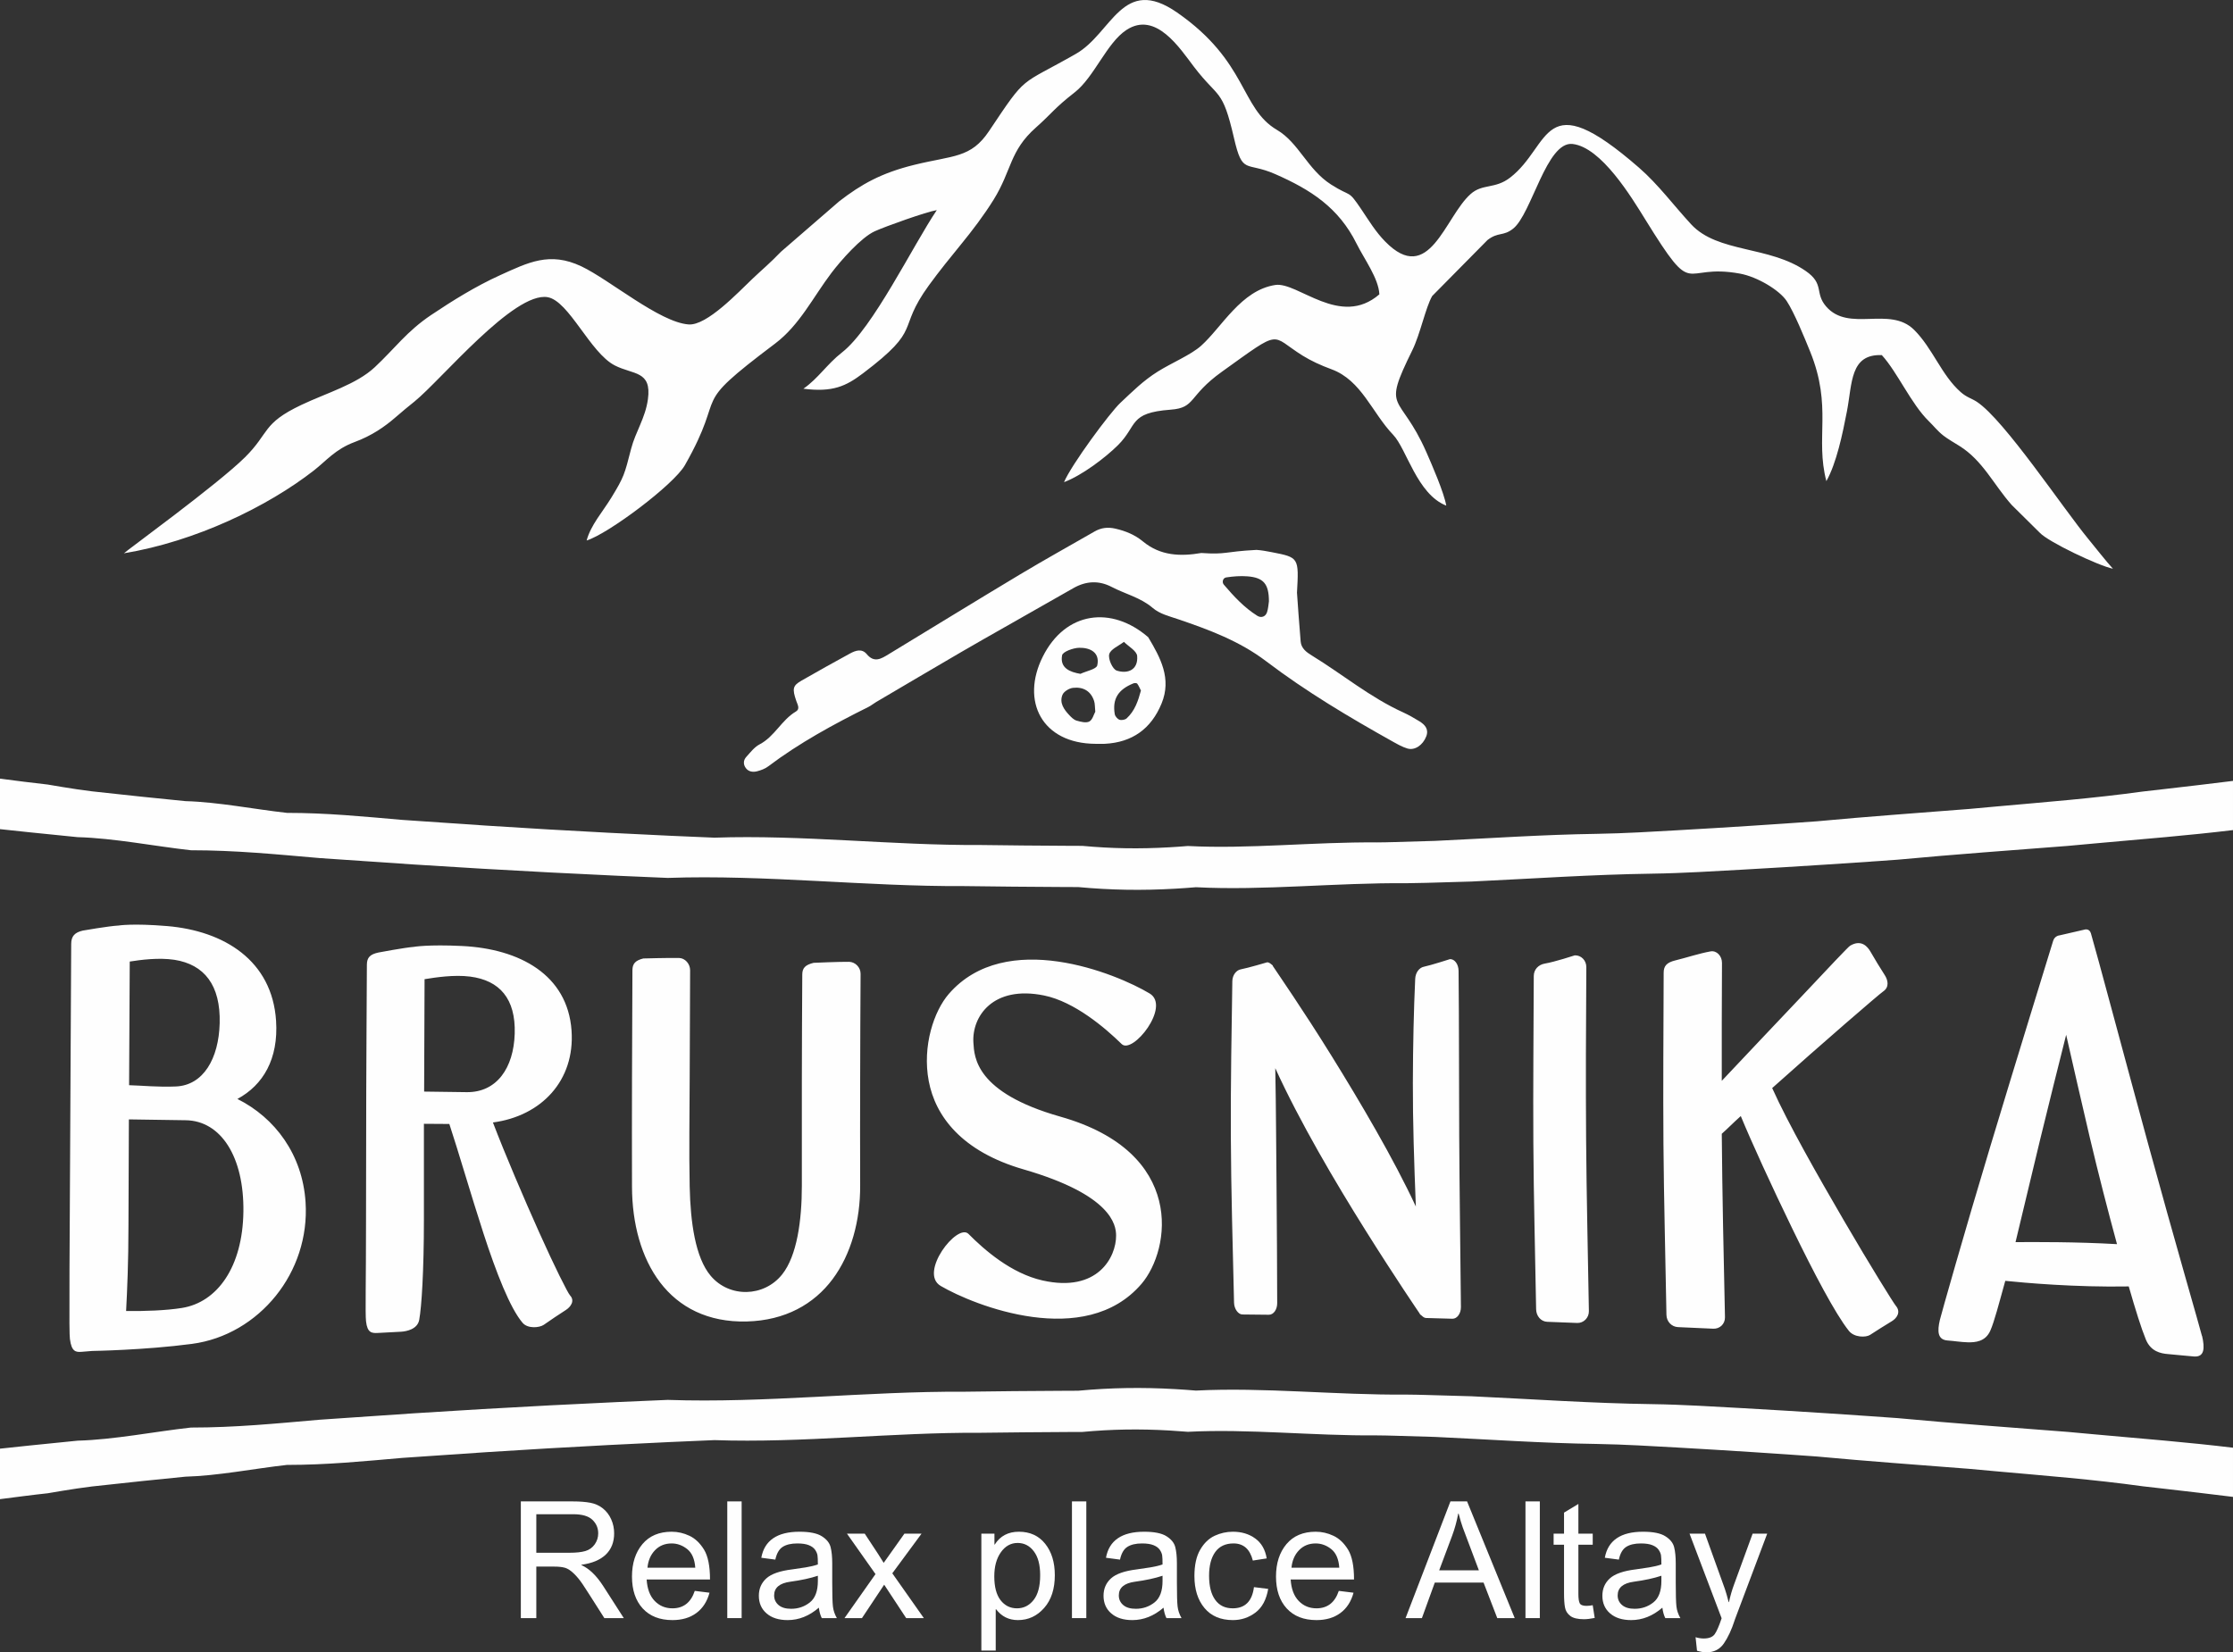
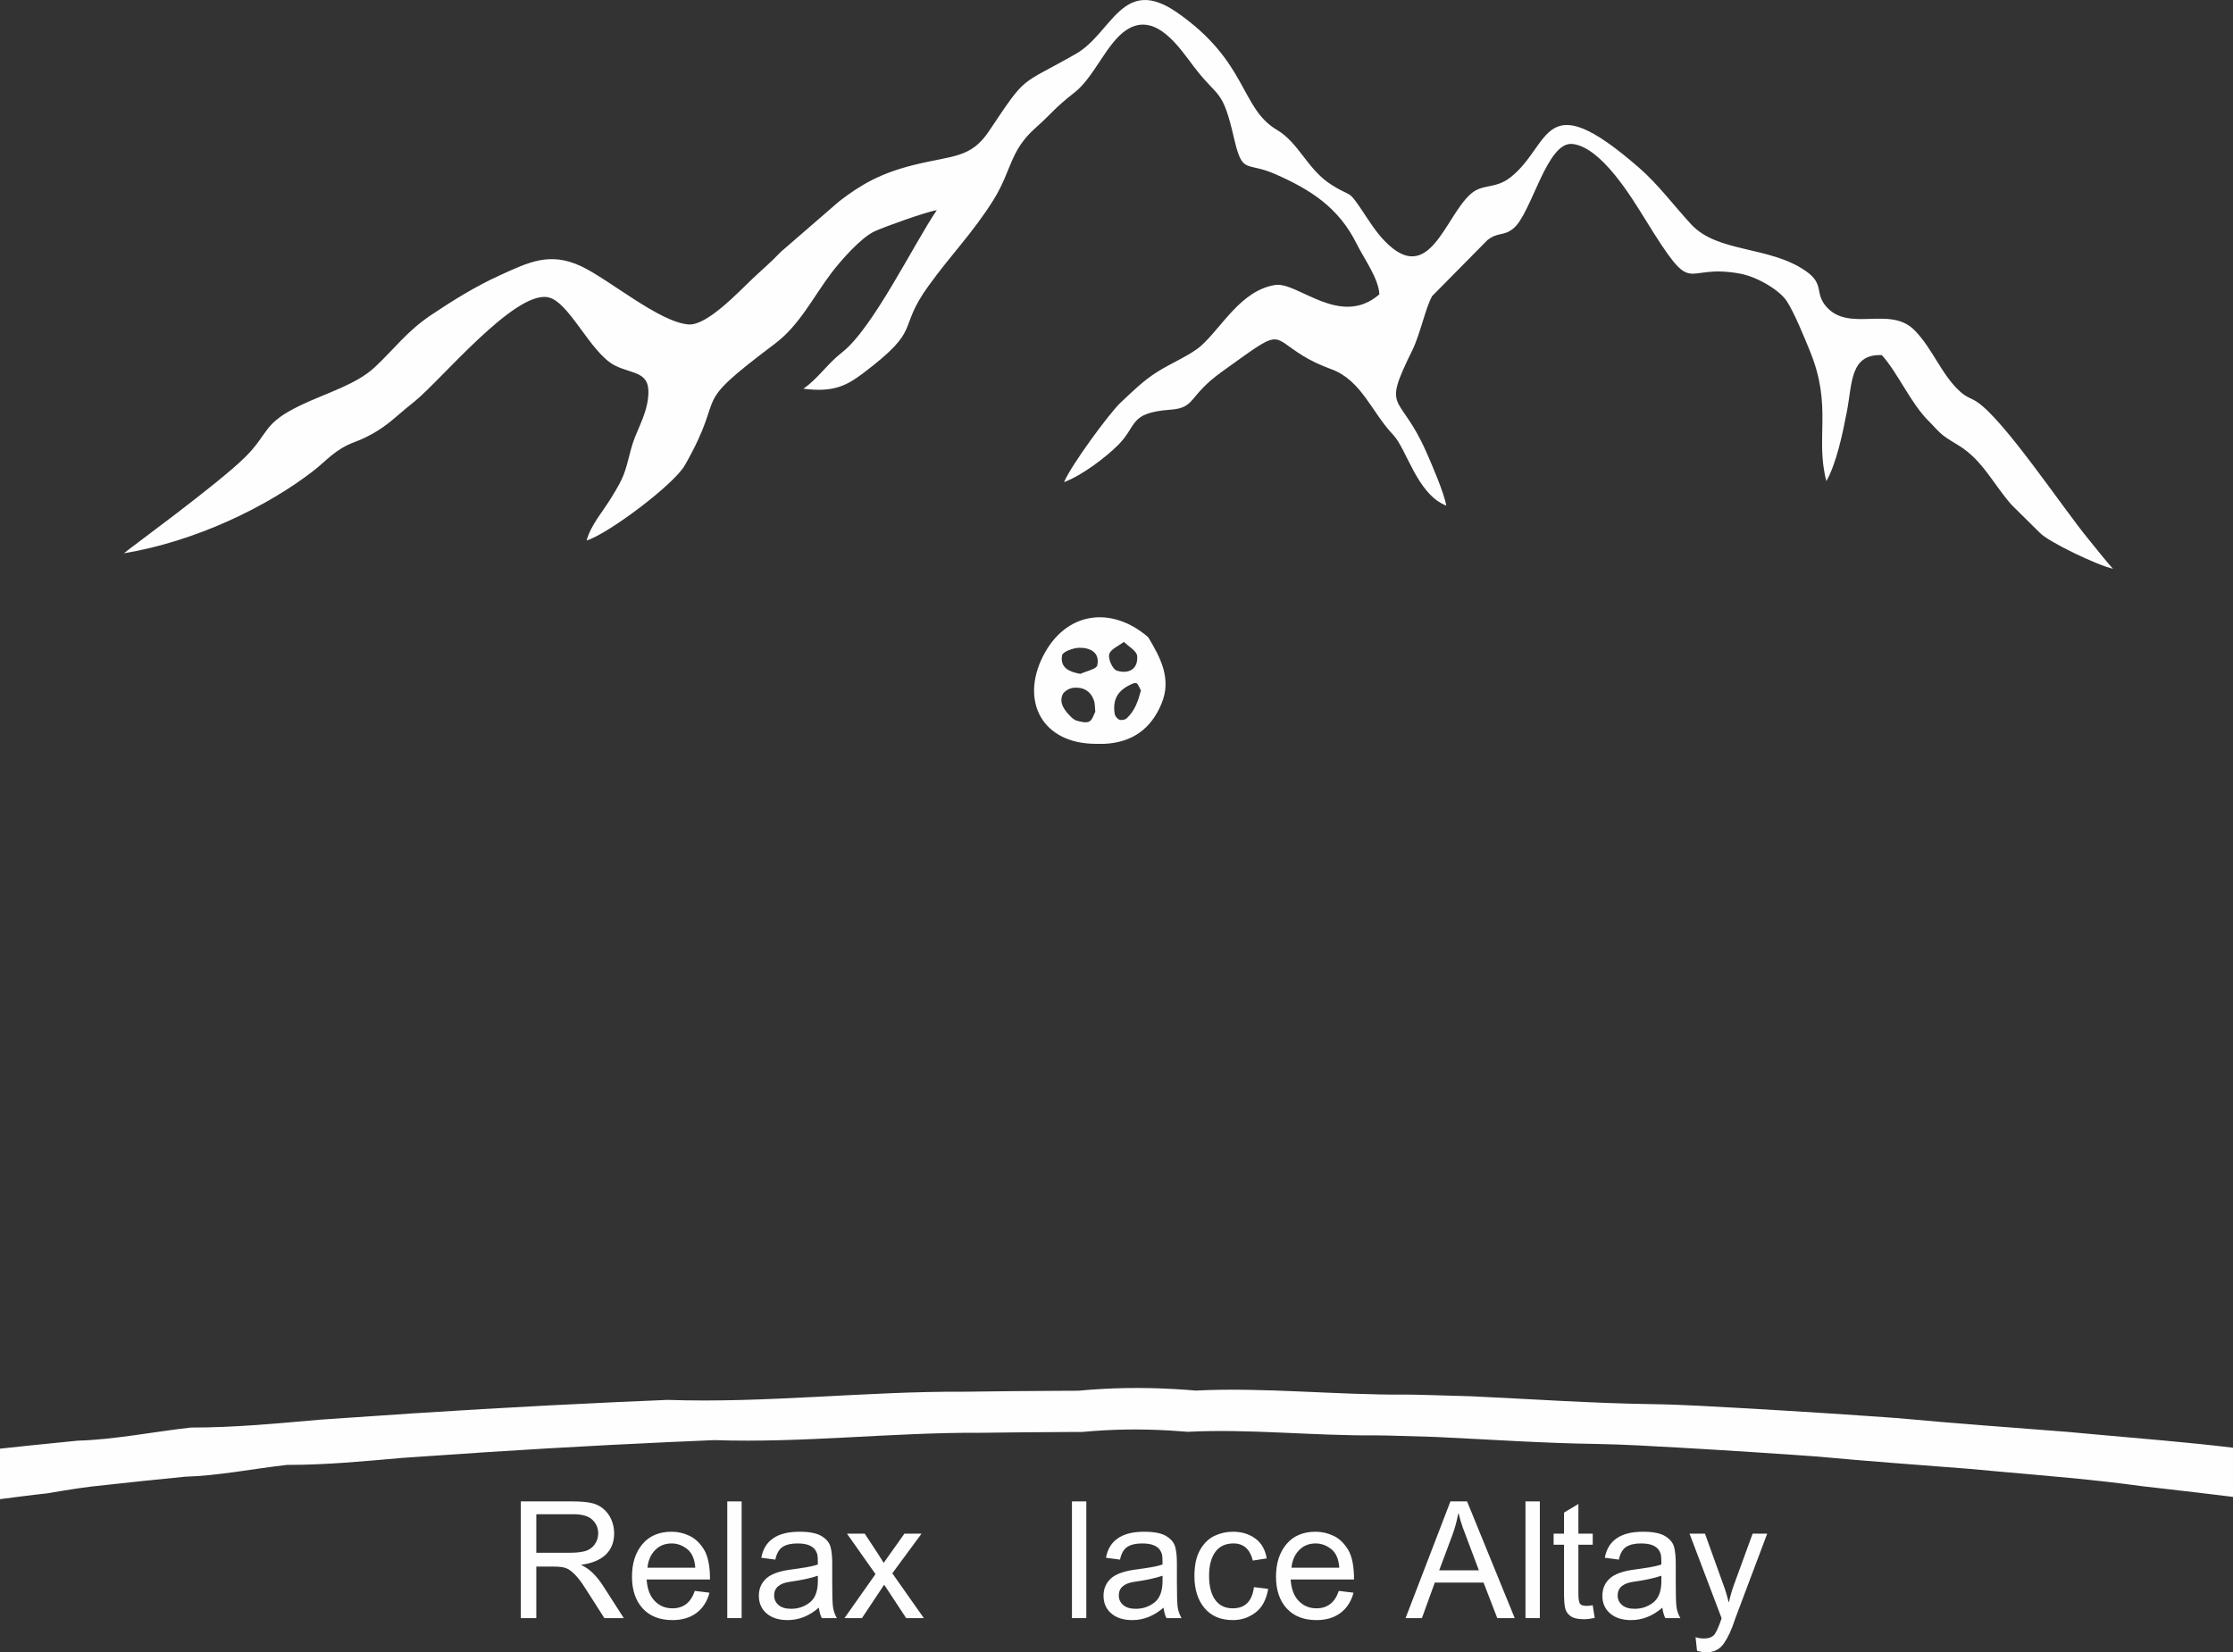
<svg xmlns="http://www.w3.org/2000/svg" xml:space="preserve" width="106.718mm" height="78.988mm" version="1.1" style="shape-rendering:geometricPrecision; text-rendering:geometricPrecision; image-rendering:optimizeQuality; fill-rule:evenodd; clip-rule:evenodd" viewBox="0 0 10671.8 7898.81">
  <rect x="0" y="0" width="10671.8" height="7898.81" fill="#333333" stroke="none" />
  <defs>
    <style type="text/css"> .fil0 {fill:#FEFEFE} .fil1 {fill:#FEFEFE;fill-rule:nonzero} </style>
  </defs>
  <g id="Слой_x0020_1">
    <g id="_1973607075280">
      <path class="fil0" d="M3839.47 1858.21c140.03,17.75 202.77,-11.55 284.88,-73.6 289.96,-219.29 156.95,-202.91 314.45,-419.88 50.24,-69.19 104.53,-135.87 155.79,-198.75 51,-62.56 107.94,-136.85 154.77,-212.66 86.57,-140.14 75.27,-231.93 200.89,-343.2 77.59,-68.79 86.53,-91.17 185.89,-168.65 92.98,-72.48 153.07,-236.6 247.07,-298.18 140.65,-92.22 255.54,87.84 323.35,176.69 117.65,154.12 135.07,98.45 190.89,340.27 41.07,177.67 55.67,110.22 196.18,171.69 170.71,74.73 304.08,160.82 389.49,332.73 36.37,73.24 105.4,165.97 109.03,242.36 -187.23,162.02 -390,-61.36 -497.76,-44.69 -163.44,25.24 -254.72,201.46 -354.14,290.49 -48.29,43.29 -140.94,81.94 -206.54,123.01 -70.81,44.34 -120.95,95.23 -179.15,149.71 -50.57,47.3 -234.65,296.37 -269.49,379.35 86.06,-32.31 197.77,-117.39 256.99,-176.04 96.46,-95.51 50.06,-155.43 252.57,-170.49 121.2,-8.99 81.94,-64.48 244.61,-181.11 293.14,-210.16 227.87,-175.57 386.27,-77.23 39.45,24.45 85.16,45.86 137.93,65.24 143.48,52.7 193.72,208.16 294.41,313.03 64.51,67.15 113.96,284.01 254.03,338.78 -10.87,-62.63 -68.75,-195.82 -95.52,-256.52 -128.01,-290.43 -215.38,-184.59 -66.79,-486.21 38.14,-77.48 63.13,-203.82 95.01,-259.28l264.38 -267.71c51.94,-39.99 74.8,-16.41 122.57,-54.48 88.89,-70.92 159.34,-419.08 284.13,-404.63 137.24,15.86 280.79,253.3 347.84,361.75 243.15,393.15 164.81,205.52 451.46,257.86 83.82,15.28 189.7,79.43 223.78,131.09 35.61,53.93 85.34,175.67 112.18,241.88 107.36,264.86 23.11,411.59 77.44,619.07 48.18,-85.37 77.34,-224.97 98.24,-333.49 25.93,-134.6 14.38,-274.89 166.84,-268.88 75.3,82.91 139.96,233.23 224.46,315.78 24.13,23.51 41.62,46.91 69.84,69.04 18.8,14.78 54.15,35.5 76.93,49.66 112,69.95 163.69,185.82 249.79,282.24l133.58 132.14c40.46,43.97 280.04,157.86 349.83,172.31 -34.01,-37.2 -80.84,-97.58 -116.09,-140.36 -120.87,-146.34 -402.17,-569.88 -533.33,-656.99 -26.15,-17.46 -48.42,-20.79 -78.42,-47.31 -91.89,-81.24 -133.26,-208.78 -222.43,-297.38 -116.6,-115.8 -311.8,13.69 -420.18,-111.45 -56.61,-65.46 -6.81,-106.53 -96.89,-169.3 -174.73,-121.75 -421.37,-85.96 -548.51,-223.75 -84.32,-91.35 -156.87,-190.23 -248.77,-270.32 -467.59,-407.28 -417.27,-105.7 -616.86,47.63 -72.04,55.28 -131.12,27.42 -188.13,77.99 -123.08,109.06 -197.38,442.84 -408.73,226.75 -45.96,-47.02 -76.14,-97.84 -113.12,-152.68 -67.41,-99.86 -44.81,-55.13 -145.76,-119.86 -112.5,-72.19 -153.4,-199.29 -258.11,-260.83 -175.68,-103.27 -138.77,-325.89 -477.3,-561.15 -260.98,-181.33 -311.03,99.18 -482.8,197.3 -275.97,157.67 -231.35,93.74 -415.79,369.54 -87,130.1 -170.31,115.47 -357.22,161.44 -158.07,38.97 -253.01,92.65 -358.38,173.93l-278.25 240.99c-58.46,60.23 -87.48,82.98 -136.41,129.42 -68.32,64.8 -217.91,224.75 -305.21,218.63 -138.95,-9.81 -377.76,-213.63 -512.72,-277.67 -151.55,-71.9 -254.57,-18.44 -389.35,42.59 -116.09,52.6 -227.25,121.96 -328.49,189.77 -116.93,78.38 -172.78,159.19 -269.57,249.68 -88.3,82.58 -229.13,122.43 -351.35,180.49 -187.99,89.32 -150.25,132.25 -268.84,250 -129.49,128.7 -569.91,448.75 -578.75,459.11 343.02,-56.57 687.31,-223.88 907.76,-395.83 59.15,-46.14 103.08,-102.03 194.04,-135.68 83.02,-30.79 143.62,-72.85 197.01,-119.14 38.9,-33.76 53.61,-45.53 89.9,-74.87 127.32,-103.12 475.09,-526.45 636.24,-498.77 102.07,17.64 203.27,265.9 320.89,326.21 88.16,45.24 177.12,24.31 158.5,161.22 -12.24,90.63 -59.47,156.19 -80.37,237.33 -31.7,123.01 -33.33,133.4 -94.69,233.85 -41.07,67.22 -98.34,131.08 -117.86,204.54 103.59,-32.2 416.51,-266.77 469.47,-359.83 211.1,-371.12 5.68,-260.72 431.04,-581.43 117.72,-88.71 181.72,-222.36 269.6,-338.17 44.87,-59.15 141.84,-169.37 206.79,-198.82 52.26,-23.76 248.08,-93.49 296.58,-101.13 -114.03,169.3 -306.18,565.82 -452.55,679.92 -72.48,56.51 -113.45,123.99 -184.7,173.69l-0.29 0.21z" />
-       <path class="fil1" d="M-0 3963.6c47.09,5.21 94.25,10.17 141.52,15.06 76.21,7.9 152.71,15.62 229.36,23.22 173.83,4.67 367.25,43.29 541.23,62.63 212.73,0 406.15,19.31 614.97,37.34 43.25,2.9 84.07,5.84 125.54,8.59 431.66,30.82 866.54,56.21 1301.53,76.1 79.03,3.62 158.14,7.06 236.92,10.18 467.12,-16.23 950.61,41.8 1416.78,39.12 78.46,1.12 156.48,1.95 234.32,2.68 77.84,0.8 155.54,1.3 233.05,1.67 25.83,0.07 51.66,0.25 77.41,0.32 156.73,14.49 303.76,16.99 464.4,7.72 32.2,-1.85 64.84,-4.17 98.41,-6.99 321.51,16.77 669.53,-21.99 1006.86,-19.17 31.37,-0.18 62.99,-0.94 94.61,-1.77 72.16,-1.96 144.31,-4.13 216.36,-6.3 299.41,-14.02 570.13,-33.33 862.98,-37.6 76.94,-1.05 149.42,-4.24 221.82,-7.72 271.45,-14.27 542.9,-30.68 814.38,-49.48 45.2,-3.11 90.52,-6.37 136.16,-9.56 275.35,-25.72 546.04,-44.99 813.14,-65.89 45.24,-4.09 90.37,-8.25 135.83,-12.42 226.82,-20.47 438.21,-37.24 654.24,-63.21l0 -235.11c-110.15,13.65 -220.37,26.69 -330.78,39.3 -33.58,3.8 -67.04,7.64 -99.79,11.41 -236.85,32.74 -462.23,50.13 -707.77,72.19 -40.79,3.73 -81.25,7.53 -121.71,11.12 -239.42,18.8 -482.15,36.07 -728.96,59.11 -40.86,2.86 -81.5,5.76 -122.03,8.55 -243.31,16.88 -486.64,31.62 -729.98,44.41 -64.84,3.04 -129.86,5.94 -198.79,6.92 -262.53,3.87 -505.26,21.19 -773.66,33.68 -64.58,2.03 -129.24,3.91 -193.93,5.69 -28.29,0.8 -56.62,1.52 -84.72,1.59 -302.42,-2.46 -614.4,32.28 -902.58,17.21 -30.1,2.43 -59.44,4.6 -88.23,6.19 -144.06,8.33 -275.8,6.12 -416.27,-6.84 -23.14,-0.15 -46.25,-0.18 -69.43,-0.26 -69.44,-0.36 -139.13,-0.79 -208.93,-1.48 -69.76,-0.62 -139.71,-1.45 -209.98,-2.39 -417.89,2.46 -851.36,-49.52 -1270.01,-35.03 -70.63,-2.86 -141.48,-5.94 -212.37,-9.16 -389.92,-17.82 -779.78,-40.54 -1166.74,-68.17 -37.12,-2.5 -73.67,-5.07 -112.54,-7.65 -187.23,-16.22 -360.59,-33.57 -551.33,-33.57 -156.01,-17.32 -329.33,-51.98 -485.19,-56.15 -68.75,-6.84 -137.25,-13.72 -205.6,-20.86 -56.94,-5.83 -113.77,-11.88 -170.38,-18.33 -47.16,-4.31 -94.18,-10.39 -141.16,-17.24 -46.94,-6.99 -93.85,-14.81 -140.83,-22.86 -76.17,-8.18 -152.24,-18.54 -228.13,-28.18l0 241.46 0 -0.07z" />
-       <path class="fil1" d="M6064.4 2874.41c-0.37,-83.42 -25.69,-113.2 -102.69,-119.32 -33.58,-2.64 -68.06,0.04 -101.39,5.18 -15.9,2.32 -21.84,22.6 -11.3,34.85 47.6,55.52 97.33,109.6 160.03,148.72 18.11,11.23 39.26,4.89 46.51,-17.89 5.83,-18.37 6.7,-38.36 8.84,-51.65l0 0.11zm134.09 -40.54c4.16,57.23 9.96,145.11 17.53,232.87 2.79,32.64 27.6,51.08 52.92,66.51 146.37,89.57 279.27,200.67 436.87,272.2 26.66,12.21 52.41,26.95 77.41,42.35 26.33,16.33 46.4,37.63 32.99,72.48 -16.26,42.23 -55.41,68.53 -90.62,57.63 -23.04,-7.07 -44.88,-19.13 -66.11,-31.01 -209.94,-117.43 -416.69,-240.19 -608.45,-385.91 -127.21,-96.75 -274.16,-151.15 -422.71,-201.61 -42.16,-14.31 -85.77,-24.48 -119.75,-53.61 -57.56,-49.29 -130.8,-66.14 -195.74,-100 -61.47,-32.02 -122.72,-28.58 -182.74,5.57 -110.84,63.14 -221.71,126.02 -332.55,189.08 -68.17,38.83 -136.6,77.33 -204.33,116.96 -135.54,79.11 -270.69,158.91 -405.97,238.56 -12.68,7.46 -24.16,17.13 -37.24,23.69 -166.58,82.98 -329.76,171.58 -478.92,284.12 -15.11,11.37 -34.67,18.62 -53.29,23.33 -19.19,4.89 -40.02,2.5 -53.28,-15.18 -13.08,-17.39 -12.42,-37.74 1.96,-53.53 19.63,-21.67 38.75,-47.02 63.64,-60.02 72.01,-37.46 104.72,-116.31 173.32,-156.84 20.97,-12.46 8.84,-31.55 2.1,-50.82 -20.46,-59.37 -16.48,-73.17 25.07,-97.19 76.5,-44.12 153.76,-86.82 231.2,-129.27 26.66,-14.56 57.19,-25.29 80.56,2.82 35.6,43 68.93,22.03 103.16,1.16 209.68,-127.35 418.65,-255.94 629.02,-382.1 117.62,-70.53 237.69,-137.07 356.61,-205.49 31.19,-17.93 63.06,-21.84 98.92,-13.65 48.97,11.08 93.92,29.66 132.25,61.36 83.38,69 179.08,72.19 278.83,55.16 121.96,8.33 106.67,-6.48 264.06,-14.81 24.41,1.74 48.72,6.19 72.77,10.9 129.85,25.25 129.78,25.43 120.44,194.37l0.07 -0.08z" />
      <path class="fil1" d="M5371.4 3068.26c-25.17,19.56 -63.68,34.89 -70.23,58.97 -6.09,22.53 15.97,72.01 35.78,78.46 53.97,17.42 103.2,-4.6 97.66,-69.94 -2.03,-24.2 -41.04,-45.14 -63.25,-67.49l0.04 0zm-207.73 152.9c27.96,-13.3 76.14,-22.06 80.3,-40.54 13.77,-62.12 -34.84,-85.04 -86.24,-84.03 -28.84,0.58 -78.71,18.87 -81.86,36.08 -11.12,60.52 36.62,79.97 87.87,88.56l-0.07 -0.07zm288.97 79.87c-6.12,-11.88 -10.54,-23.51 -17.78,-32.97 -2.46,-3.29 -12.9,-3.47 -18.18,-1.34 -73.24,29.63 -101.13,74.58 -89.15,147.03 1.71,10.14 12.75,23.25 22.43,26.69 9.78,3.48 26.87,0.55 34.52,-6.52 39.08,-35.71 55.05,-84.28 68.16,-132.97l0 0.08zm-218.16 100.95c-2.24,-21.85 -1.19,-37.24 -5.54,-50.71 -15.79,-48.98 -53.54,-68.75 -101.46,-63.07 -18.22,2.21 -43.03,17.35 -49.66,32.97 -15.79,38.06 6.56,70.08 32.49,97.43 9.85,10.43 21.48,22.21 34.41,26.08 19.71,5.62 45.46,12.53 61.04,4.46 15.46,-7.97 21.48,-34.05 28.79,-47.06l-0.07 -0.1zm1.52 153.76c-257.03,-1.13 -358.67,-204.66 -252.43,-416.7 108.63,-217.04 328.82,-244.21 503.81,-93.05 58.64,98.27 113.05,197.81 63.82,317.23 -49.69,120.69 -139.96,185.71 -271.08,192.45 -14.71,0.68 -29.41,0.07 -44.12,0.07z" />
      <path class="fil1" d="M-0 6925.16c47.09,-5.18 94.25,-10.21 141.52,-15.07 76.21,-7.89 152.71,-15.61 229.36,-23.18 173.83,-4.67 367.25,-43.39 541.23,-62.66 212.73,0 406.15,-19.27 614.97,-37.42 43.25,-2.9 84.07,-5.72 125.54,-8.58 431.66,-30.72 866.54,-56.15 1301.53,-76.03 79.03,-3.7 158.14,-7.07 236.92,-10.22 467.12,16.23 950.61,-41.83 1416.78,-39.08 78.46,-1.09 156.48,-1.96 234.32,-2.75 77.84,-0.73 155.54,-1.23 233.05,-1.6 25.83,-0.07 51.66,-0.21 77.41,-0.36 156.73,-14.52 303.76,-16.95 464.4,-7.71 32.2,1.88 64.84,4.16 98.41,6.99 321.51,-16.74 669.53,21.98 1006.86,19.19 31.37,0.15 62.99,0.95 94.61,1.82 72.16,1.95 144.31,4.02 216.36,6.23 299.41,14.01 570.13,33.36 862.98,37.59 76.94,1.09 149.42,4.24 221.82,7.72 271.45,14.27 542.9,30.68 814.38,49.44 45.2,3.15 90.52,6.38 136.16,9.64 275.35,25.64 546.04,44.95 813.14,65.88 45.24,4.06 90.37,8.23 135.83,12.39 226.82,20.5 438.21,37.2 654.24,63.25l0 235.04c-110.15,-13.58 -220.37,-26.7 -330.78,-39.23 -33.58,-3.84 -67.04,-7.64 -99.79,-11.37 -236.85,-32.86 -462.23,-50.17 -707.77,-72.27 -40.79,-3.73 -81.25,-7.46 -121.71,-11.15 -239.42,-18.8 -482.15,-36.01 -728.96,-59.04 -40.86,-2.94 -81.5,-5.8 -122.03,-8.62 -243.31,-16.78 -486.64,-31.59 -729.98,-44.34 -64.84,-3.04 -129.86,-5.94 -198.79,-6.99 -262.53,-3.77 -505.26,-21.15 -773.66,-33.65 -64.58,-2.03 -129.24,-3.88 -193.93,-5.69 -28.29,-0.72 -56.62,-1.56 -84.72,-1.63 -302.42,2.47 -614.4,-32.2 -902.58,-17.13 -30.1,-2.5 -59.44,-4.6 -88.23,-6.23 -144.06,-8.33 -275.8,-6.12 -416.27,6.92 -23.14,0.03 -46.25,0.11 -69.43,0.25 -69.44,0.29 -139.13,0.73 -208.93,1.45 -69.76,0.54 -139.71,1.41 -209.98,2.32 -417.89,-2.46 -851.36,49.59 -1270.01,35.02 -70.63,2.9 -141.48,5.95 -212.37,9.21 -389.92,17.85 -779.78,40.53 -1166.74,68.13 -37.12,2.61 -73.67,5.14 -112.54,7.68 -187.23,16.22 -360.59,33.54 -551.33,33.54 -156.01,17.39 -329.33,52.05 -485.19,56.22 -68.75,6.8 -137.25,13.65 -205.6,20.82 -56.94,5.87 -113.77,11.88 -170.38,18.37 -47.16,4.34 -94.18,10.32 -141.16,17.2 -46.94,6.99 -93.85,14.82 -140.83,22.89 -76.17,8.15 -152.24,18.51 -228.13,28.11l0 -241.45 0 0.14z" />
-       <path class="fil1" d="M1460.32 5746.9c-14.67,-227.98 -146.01,-403.69 -325.7,-493.52 123.55,-66.79 196.61,-191.72 184.8,-373.48 -18.8,-288.94 -249.17,-430.06 -520.69,-452.96 -165.42,-13.87 -232.83,-2.49 -232.83,-2.49 -43.87,2.02 -170.5,24.12 -170.5,24.12 -37.74,8.87 -54.95,26.12 -55.13,63.42 -3.87,837.6 -7.17,1300.66 -8.15,1558.63 -1.01,258.15 -0.29,311.8 2.03,330.27 7.82,61.5 28.62,63.24 56.18,61.21 16.3,-1.26 32.64,-2.57 50.02,-4.09 0,0 250.08,-3.77 476.79,-33.76 161.22,-21.3 302.63,-107.58 401.27,-230.22 97.36,-121.09 152.71,-279.35 141.91,-447.13zm-626.89 -1158.73c142.93,22.35 221.17,121.16 216.43,303.14 -4.42,169.63 -78.24,296.84 -209.29,302.38 -85.7,3.62 -154.2,-4.02 -223.6,-6.09 1.01,-197.26 2.07,-394.02 3.08,-591.06 52.05,-8.12 137.82,-19.78 213.38,-8.37 0,0 0,0 0,0zm329.77 1204.16c-3.55,264.31 -124.75,432.77 -293.04,460.01 -75.7,12.28 -181.72,16.01 -267.5,14.78 5.11,-97.47 11.27,-233.85 11.27,-410.03 0,0 0,0 1.99,-505.98 55.17,1.05 158.29,2.57 271.63,4.02 168.43,2.28 279.2,175.24 275.65,437.2zm1561.12 400.14c-11.08,-11.77 -74.8,-139.06 -148.04,-302.63 -73.75,-164.63 -160.32,-366.86 -220.52,-524.03 230.74,-30.46 392.61,-199.8 375.73,-439.44 -18.83,-266.81 -248.15,-390.65 -522.75,-404.16 -163.4,-8.08 -231.79,4.24 -231.79,4.24 -43.9,3.36 -168.46,26.95 -168.46,26.95 -40.82,8.65 -54.99,24.88 -55.13,58.38 -0.87,203.9 -2.57,406.99 -3.05,610.34 -0.5,203.06 -1.05,406.52 -1.05,609.58 0,0 0,3.08 0,5.87 0,293.76 -4.16,439.55 0,478.27 6.02,56 27.61,57.74 57.2,56.11 35.71,-1.96 72.48,-3.95 109.24,-5.8 27.53,-1.45 79.66,-12.13 87.81,-56.65 11.22,-61.36 22.45,-229.54 22.45,-483.09 0,0 0,0 0,-454.26 30.65,0.26 70.45,0.51 121.49,0.8 43.9,132.79 102.47,336.36 163.36,523.77 60.56,186.25 126.99,357.29 186.87,426.98 24.85,29.01 80.56,23.47 101.09,9.42 34.56,-23.73 69.01,-47.82 105.12,-70.56 23.11,-14.6 45.02,-44.12 20.43,-70.09zm-695.28 -1511.65c53.1,-8.58 141.67,-22.16 217.48,-12.42 141.66,18.18 218.49,105.88 213.34,272.89 -4.99,164.02 -85.77,281.41 -229.71,279.56 -75.56,-0.94 -152.14,-2.06 -203.17,-2.75 1.01,-179.01 1.01,-357.98 2.06,-537.28zm2028.71 -83.02c-44.88,-0.69 -169.44,4.82 -169.44,4.82 -39.85,9.67 -54.01,24.96 -54.15,55.6 -0.84,168.11 -2.03,336.72 -2.03,504.75 0,168.03 0,336.65 0,504.72 0,168.86 -23.69,335.77 -93.96,424.26 -86.93,109.5 -252.83,112.87 -342.01,6.56 -73.13,-87.15 -96.53,-255.33 -100.08,-426.98 -3.55,-172.13 -0.47,-344.33 0,-516.71 0.51,-172.12 1.2,-344.21 2.07,-516.59 0.14,-31.23 -24.56,-57.96 -52.09,-58.68 -44.92,-1.27 -171.51,2.24 -171.51,2.24 -37.78,9.42 -51.94,24.71 -52.09,56.15 -0.87,172.67 -1.56,345.55 -2.03,517.93 -0.5,172.38 -0.5,345.31 0,517.68 0.47,174.85 44.08,338.75 134.75,457.45 90.05,117.94 227.69,190.82 413.54,186.14 183.72,-4.67 321.25,-82.8 410.43,-202.4 88.42,-118.52 132.72,-279.49 131.7,-448.83 -1.01,-168.28 0,-336.9 0,-505.44 0,-168.39 1.2,-336.93 2.03,-505.51 0.15,-30.68 -25.53,-56.61 -55.13,-57.16zm1009.79 740.12c-406.62,-115.25 -411.19,-285.39 -415.53,-353.7 -7.9,-123.81 92.11,-275.65 337.95,-225.45 145.17,29.67 292.13,155.07 370.62,232.04 52.19,51.22 236.31,-180.02 133.73,-241.67 -159.77,-95.95 -687.42,-311.73 -959.73,2.03 -70.71,81.46 -127.65,248.33 -95.99,416.62 31.62,167.78 157.35,336.5 452.34,421.95 422.78,122.5 442.77,266.08 443.1,316.32 0.65,103.09 -87.91,274.67 -352.26,214.8 -149.16,-33.76 -276.84,-145.36 -353.23,-222.37 -53.25,-53.68 -239.54,186.15 -132.76,248.74 159.71,93.7 690.35,304.84 959.74,-10.11 69.58,-81.35 123.59,-239.21 83.74,-397.57 -39.77,-158.18 -170.78,-316.36 -471.72,-401.63zm1862.31 -753.05c0,0 -91.13,29.41 -125.58,36.55 -20.72,4.31 -39.44,26.95 -40.86,57.63 -6.7,145.28 -10.72,314.33 -11.19,498.12 -0.51,184.04 6.12,383.63 14.27,590.31 -106.2,-228.78 -266.37,-500.01 -403.29,-720.82 -136.7,-220.41 -256.27,-392.5 -278.73,-426.76 0,0 -2.03,-2.25 -2.03,-4.82 -9.23,-7.64 -16.37,-14.96 -26.58,-14.96 0,0 -91.14,27.02 -126.6,33.76 -19.74,3.73 -39.34,26.19 -39.81,56.36 -3.62,233.31 -8.15,480.85 -7.17,738.02 1.02,257.43 8.95,525.04 15.36,798.69 0.72,31.01 20.43,56.47 39.81,56.65 41.8,0.29 83.74,0.76 126.59,1.31 22.46,0.21 39.99,-24.71 39.85,-55.6 -0.87,-180.79 -1.05,-361.06 -3.08,-546.37 -2.03,-184.84 -2.07,-375.73 -6.12,-576.8 116.38,255.65 287.81,546.41 430.85,774.6 143.84,229.54 257.29,395.51 257.29,395.51 2.06,5.03 7.13,10.43 12.24,13.22 5.11,5.32 12.24,10.65 20.43,10.94 41.84,1.23 83.75,2.43 125.58,3.55 22.46,0.61 41.15,-24.7 40.86,-56.18 -2.75,-273.91 -6.63,-548.83 -8.19,-818.72 -1.48,-269.86 -0.32,-534.93 -3.04,-788.08 -0.33,-31.44 -18.36,-56.58 -40.86,-56.11zm651.42 38.32c0.21,-31.94 -24.53,-57.37 -55.13,-56.32 0,0 -96.17,31.55 -142.97,39.3 -30.79,5.18 -52.99,28.22 -53.07,59.48 -0.9,265.54 -3.55,531.15 -2.02,796.44 1.52,265.51 8.72,531.09 13.25,796.63 0.55,31.98 22.5,58.71 53.07,59.95 46.98,1.81 94.97,3.73 142.96,5.54 30.58,1.23 56.69,-24.38 56.15,-56.58 -4.57,-274.24 -11.23,-548.15 -13.29,-822.09 -2,-273.91 -0.73,-547.89 1.05,-822.35zm1479.4 1619.3c-11.12,-13.18 -122.43,-191.87 -248.08,-407.49 -124.46,-213.64 -266.48,-463.06 -343.06,-633.71 242,-216.53 511.17,-448.86 530.94,-462.29 30.28,-20.58 21.77,-54.92 7.14,-77.48 -24.16,-37.06 -46.47,-74.84 -68.42,-112.4 -12.72,-21.84 -42.28,-60.67 -96.97,-28.47 -9.64,5.69 -105.91,108.45 -228.74,238.92 -121.16,128.7 -270.54,284.85 -384.89,407.17 0,-93.89 0,-187.81 0,-281.77 0,-93.96 1.01,-187.88 1.01,-282.1 0,-32.7 -24.99,-60.34 -55.13,-54.84 -57.09,10.54 -112.21,29.38 -168.47,43.18 -40.71,10.07 -55.02,26.48 -55.13,58.68 -0.9,272.68 -3.04,545.39 -1.05,817.74 2.07,272.39 9.75,545.07 14.31,817.53 0.54,32.2 24.52,57.45 55.13,58.9 56.14,2.57 112.36,5 168.47,7.6 30.64,1.42 56.72,-21.84 56.14,-54.62 -2.46,-145.94 -6.63,-292.45 -9.16,-438.39 -2.54,-146.01 -5.11,-292.49 -6.12,-438.76 27.56,-24.34 57.19,-54.8 90.84,-84.76 50.06,121.56 147.5,335.13 247.11,539.96 100.47,206.72 204.65,405.69 269.56,486.97 25.93,32.45 81.42,31.91 101.06,19.27 34.48,-22.13 68.96,-44.45 104.13,-65.49 23.04,-13.73 44.92,-43.18 19.38,-73.35zm1463.15 144.96c-6.12,-27.17 -134.42,-467.66 -258.3,-921.81 -121.13,-444.04 -242.83,-901.96 -272.64,-1003.63 -6.92,-23.69 -27.57,-18.84 -27.57,-18.84 -41.87,9.67 -82.69,19.09 -122.5,28.22 0,0 -23.11,1.59 -30.64,26.44 -32.24,105.88 -172.2,557.71 -300.17,982.26 -125.22,415.32 -235.59,806.37 -240.99,829.16 -12.96,55.2 -11.15,95.3 36.8,98.77 31.66,2.29 63.18,7.68 94.94,8.59 37.75,1.12 85.99,-2.94 109.25,-55.6 18.65,-42.16 40.82,-127.39 71.46,-238.12 92.91,9.38 332.84,31.26 590.13,26.69 32.67,113.7 60.38,201.9 81.68,253.63 23.58,57.19 70.52,66.97 106.2,69.76 40.86,3.26 81.64,8.33 123.52,11.48 49.98,3.7 53.1,-38.07 38.83,-99.32 0,0.8 0,1.52 0,2.32zm-891.35 -449.66c35.72,-149.23 76.72,-321.61 118.41,-493.56 41.98,-173.06 85.81,-346.53 123.59,-497.54 32.67,142.64 71.14,313.86 112.29,488.16 41.51,175.82 87.8,355.23 130.68,512.61 -199.11,-11.41 -388.98,-10.14 -484.97,-9.67z" />
    </g>
    <path class="fil1" d="M2981.21 7735.14l-92.93 0c-55.62,-87.81 -90.2,-141.72 -103.58,-161.73 -13.51,-20 -27.55,-37.28 -42.5,-51.57 -14.82,-14.28 -28.72,-23.38 -41.85,-27.27 -13.13,-3.77 -30.42,-5.72 -51.99,-5.72l-85.26 0 0 246.29 -73.96 0 0 -557.92 247.21 0c33.8,0 61.99,2.21 84.87,6.49 22.88,4.29 42.89,13.38 60.18,27.15 17.29,13.9 30.54,31.31 39.77,52.35 9.35,21.05 13.91,43.26 13.91,66.64 0,42.09 -13.26,75.99 -39.9,101.58 -26.78,25.59 -65.51,41.83 -116.59,48.72l0 1.56c37.3,16.49 72.39,50.4 105.15,101.58l97.47 151.85zm-418.11 -312.41l158.43 0c31.98,0 57.32,-2.73 75.9,-8.18 18.72,-5.46 33.54,-16.11 44.72,-31.83 11.17,-15.72 16.77,-33.38 16.77,-52.87 0,-25.33 -9.24,-46.89 -27.82,-64.69 -18.46,-17.79 -49.13,-26.63 -91.76,-26.63l-176.24 0 0 184.2z" />
    <path id="1" class="fil1" d="M3393.23 7550.55l-302.84 0c2.86,44.69 15.6,78.85 38.34,102.36 22.75,23.65 51.08,35.47 85.14,35.47 26.12,0 48.08,-7.02 65.89,-20.79 17.67,-13.77 31.32,-34.68 40.69,-62.61l70.43 8.7c-11.43,42.22 -32.35,74.57 -62.77,97.04 -30.55,22.6 -68.63,33.9 -114.24,33.9 -60.7,0 -108.14,-18.57 -142.32,-55.72 -34.06,-37.16 -51.21,-87.95 -51.21,-152.38 0,-63.78 16.63,-115.35 49.78,-154.97 33.14,-39.49 79.67,-59.36 139.85,-59.36 29.5,0 57.84,6.49 85.13,19.48 27.29,12.86 50.43,34.95 69.53,65.99 18.98,31.05 28.6,78.72 28.6,142.89zm-70.45 -56.24c-2.85,-41.18 -15.59,-70.8 -38.34,-88.99 -22.75,-18.05 -47.57,-27.15 -74.47,-27.15 -32.23,0 -58.75,10.79 -79.55,32.35 -20.79,21.56 -32.87,49.49 -36.13,83.79l228.49 0z" />
    <polygon id="2" class="fil1" points="3544.39,7735.14 3475.76,7735.14 3475.76,7177.22 3544.39,7177.22 " />
    <path id="3" class="fil1" d="M3999.42 7735.14l-72 0c-6.64,-12.73 -11.32,-29.36 -14.04,-49.88 -46.02,39.62 -95.66,59.36 -148.95,59.36 -42.64,0 -76.29,-10.65 -100.86,-31.95 -24.69,-21.31 -36.91,-49.49 -36.91,-84.44 0,-33.51 11.83,-61.05 35.48,-82.74 23.79,-21.7 64.99,-36.12 123.6,-43.26l63.95 -9.48c23.92,-3.9 43.54,-8.58 59.01,-14.16 0,-20.53 -0.52,-35.08 -1.82,-43.52 -1.31,-8.57 -5.07,-17.28 -11.31,-26.5 -6.23,-9.09 -16.12,-16.5 -29.9,-22.08 -13.64,-5.59 -32.09,-8.32 -55.1,-8.32 -29.5,0 -52.77,5.46 -69.92,16.37 -17.16,10.91 -28.86,31.18 -35.22,60.93l-67.07 -8.84c7.4,-41.31 26.38,-72.35 56.79,-93.14 30.42,-20.91 72.4,-31.3 125.69,-31.3 48.48,0 84.08,7.14 106.71,21.56 22.74,14.29 36.78,31.57 41.97,51.96 5.2,20.27 7.8,46.38 7.8,78.33l0 92.1c0,56.12 1.04,93.66 3.25,112.88 2.08,19.1 8.45,37.8 18.85,56.12zm-90.72 -177.7l0 -24.81c-35.74,11.95 -79.55,21.43 -131.27,28.44 -51.86,6.89 -77.73,28.84 -77.73,65.6 0,18.58 7.03,33.78 20.92,45.86 14.04,12.08 34.06,18.05 60.19,18.05 33.79,0 63.55,-10 89.29,-30.26 25.73,-20.14 38.6,-54.43 38.6,-102.88z" />
    <path id="4" class="fil1" d="M4415.19 7735.14l-84.47 0 -105.15 -159.78 -106.19 159.78 -83.43 0 148.16 -210.44 -136.34 -193.29 84.87 0c55.37,83.4 85.52,130.03 90.59,139.64l99.04 -139.64 81.88 0 -139.72 189.52 150.76 214.21z" />
-     <path id="5" class="fil1" d="M4754.03 7383.5c25.73,-40.79 64.2,-61.31 115.41,-61.31 53.03,0 95.01,19.22 125.68,57.67 30.67,38.45 46.01,88.47 46.01,150.17 0,65.73 -16.9,117.95 -50.95,156.53 -34.05,38.71 -75.77,58.06 -125.29,58.06 -43.41,0 -78.24,-17.27 -104.36,-51.7l-1.82 0 0 197.45 -68.63 0 0 -558.96 62.52 0 0 52.09 1.43 0zm106.31 304.88c31.97,0 58.49,-13.25 79.42,-39.88 20.92,-26.5 31.31,-65.99 31.31,-118.47 0,-49.49 -10,-87.55 -30.27,-114.18 -20.15,-26.63 -46.02,-40.01 -77.46,-40.01 -32.5,0 -59.15,14.94 -80.07,44.55 -21.06,29.75 -31.45,68.2 -31.45,115.35 0,50.01 10,87.95 30.02,113.8 20.14,25.85 46.27,38.84 78.5,38.84z" />
    <polygon id="6" class="fil1" points="5191.64,7735.14 5123.02,7735.14 5123.02,7177.22 5191.64,7177.22 " />
    <path id="7" class="fil1" d="M5646.67 7735.14l-72 0c-6.63,-12.73 -11.31,-29.36 -14.03,-49.88 -46.02,39.62 -95.67,59.36 -148.96,59.36 -42.63,0 -76.29,-10.65 -100.85,-31.95 -24.69,-21.31 -36.91,-49.49 -36.91,-84.44 0,-33.51 11.83,-61.05 35.48,-82.74 23.78,-21.7 64.98,-36.12 123.6,-43.26l63.95 -9.48c23.91,-3.9 43.53,-8.58 59,-14.16 0,-20.53 -0.52,-35.08 -1.82,-43.52 -1.3,-8.57 -5.06,-17.28 -11.3,-26.5 -6.24,-9.09 -16.12,-16.5 -29.9,-22.08 -13.65,-5.59 -32.1,-8.32 -55.1,-8.32 -29.51,0 -52.77,5.46 -69.93,16.37 -17.16,10.91 -28.85,31.18 -35.22,60.93l-67.06 -8.84c7.4,-41.31 26.38,-72.35 56.79,-93.14 30.41,-20.91 72.4,-31.3 125.68,-31.3 48.48,0 84.09,7.14 106.71,21.56 22.75,14.29 36.78,31.57 41.98,51.96 5.2,20.27 7.8,46.38 7.8,78.33l0 92.1c0,56.12 1.04,93.66 3.24,112.88 2.08,19.1 8.46,37.8 18.85,56.12zm-90.72 -177.7l0 -24.81c-35.74,11.95 -79.54,21.43 -131.27,28.44 -51.86,6.89 -77.72,28.84 -77.72,65.6 0,18.58 7.02,33.78 20.92,45.86 14.04,12.08 34.06,18.05 60.18,18.05 33.79,0 63.56,-10 89.29,-30.26 25.74,-20.14 38.6,-54.43 38.6,-102.88z" />
    <path id="8" class="fil1" d="M6060.9 7595.5c-8.85,51.44 -29.12,89.24 -60.84,113.14 -31.83,24.03 -67.71,35.98 -107.86,35.98 -58.63,0 -103.85,-19.22 -135.83,-57.67 -32.11,-38.45 -48.08,-89.37 -48.08,-152.77 0,-52.47 9.22,-94.56 27.68,-126.13 18.32,-31.56 41.45,-53.78 69.14,-66.64 27.55,-12.73 56.67,-19.22 87.09,-19.22 41.71,0 77.33,10.78 106.82,32.34 29.64,21.57 47.84,53.26 54.72,95.22l-66.28 10.26c-6.89,-27.15 -17.93,-47.54 -33.27,-61.31 -15.47,-13.64 -35.1,-20.53 -58.88,-20.53 -38.34,0 -67.46,13.51 -87.21,40.66 -19.75,27.15 -29.77,65.08 -29.77,113.8 0,49.75 9.76,88.2 29.25,115.22 19.37,27.02 47.31,40.53 83.97,40.53 29.36,0 52.5,-8.45 69.39,-25.33 16.9,-16.89 27.56,-42.22 31.85,-76l68.11 8.45z" />
    <path id="9" class="fil1" d="M6471.08 7550.55l-302.83 0c2.86,44.69 15.59,78.85 38.34,102.36 22.75,23.65 51.07,35.47 85.13,35.47 26.13,0 48.09,-7.02 65.9,-20.79 17.67,-13.77 31.32,-34.68 40.68,-62.61l70.44 8.7c-11.44,42.22 -32.36,74.57 -62.77,97.04 -30.55,22.6 -68.63,33.9 -114.25,33.9 -60.7,0 -108.14,-18.57 -142.31,-55.72 -34.06,-37.16 -51.21,-87.95 -51.21,-152.38 0,-63.78 16.63,-115.35 49.77,-154.97 33.14,-39.49 79.68,-59.36 139.85,-59.36 29.51,0 57.84,6.49 85.14,19.48 27.28,12.86 50.42,34.95 69.52,65.99 18.99,31.05 28.6,78.72 28.6,142.89zm-70.45 -56.24c-2.85,-41.18 -15.59,-70.8 -38.34,-88.99 -22.74,-18.05 -47.56,-27.15 -74.47,-27.15 -32.23,0 -58.74,10.79 -79.54,32.35 -20.79,21.56 -32.88,49.49 -36.13,83.79l228.48 0z" />
    <path id="10" class="fil1" d="M7239.08 7735.14l-83.45 0 -65.5 -169.78 -233.04 0 -61.6 169.78 -78.12 0 214.46 -557.92 79.53 0 227.72 557.92zm-171.3 -228.36c-45.75,-120.81 -71.48,-189.27 -77.34,-205.64 -5.84,-16.36 -12.34,-38.32 -19.49,-65.73l-1.82 0c-7.15,37.55 -16.64,72.36 -28.59,104.31l-62.52 167.06 189.76 0z" />
    <polygon id="11" class="fil1" points="7359.04,7735.14 7290.42,7735.14 7290.42,7177.22 7359.04,7177.22 " />
    <path id="12" class="fil1" d="M7621.33 7734.36c-20.28,4.03 -37.43,6.11 -51.34,6.11 -30.03,0 -51.86,-5.33 -65.51,-15.85 -13.77,-10.52 -22.09,-23.9 -25.08,-40.14 -3.12,-16.24 -4.68,-38.71 -4.68,-67.68l0 -232.52 -49.78 0 0 -52.87 49.78 0 0 -100.54 68.62 -41.44 0 141.98 68.5 0 0 52.87 -68.5 0 0 236.29c0,20.26 2.08,34.68 6.24,43.25 4.16,8.45 14.82,12.74 31.84,12.74 9.88,0 20.02,-1.04 30.42,-3.12l9.49 60.92z" />
    <path id="13" class="fil1" d="M8030.72 7735.14l-72 0c-6.63,-12.73 -11.32,-29.36 -14.04,-49.88 -46.01,39.62 -95.66,59.36 -148.95,59.36 -42.63,0 -76.29,-10.65 -100.85,-31.95 -24.7,-21.31 -36.91,-49.49 -36.91,-84.44 0,-33.51 11.82,-61.05 35.48,-82.74 23.78,-21.7 64.98,-36.12 123.59,-43.26l63.96 -9.48c23.91,-3.9 43.53,-8.58 59,-14.16 0,-20.53 -0.52,-35.08 -1.82,-43.52 -1.3,-8.57 -5.06,-17.28 -11.31,-26.5 -6.23,-9.09 -16.12,-16.5 -29.89,-22.08 -13.65,-5.59 -32.1,-8.32 -55.1,-8.32 -29.51,0 -52.77,5.46 -69.93,16.37 -17.16,10.91 -28.86,31.18 -35.22,60.93l-67.07 -8.84c7.41,-41.31 26.39,-72.35 56.79,-93.14 30.42,-20.91 72.4,-31.3 125.69,-31.3 48.48,0 84.09,7.14 106.71,21.56 22.74,14.29 36.78,31.57 41.97,51.96 5.21,20.27 7.81,46.38 7.81,78.33l0 92.1c0,56.12 1.04,93.66 3.24,112.88 2.08,19.1 8.45,37.8 18.85,56.12zm-90.72 -177.7l0 -24.81c-35.74,11.95 -79.54,21.43 -131.27,28.44 -51.86,6.89 -77.72,28.84 -77.72,65.6 0,18.58 7.02,33.78 20.92,45.86 14.03,12.08 34.06,18.05 60.18,18.05 33.79,0 63.55,-10 89.29,-30.26 25.73,-20.14 38.6,-54.43 38.6,-102.88z" />
    <path id="14" class="fil1" d="M8445.71 7331.41l-154.53 410.61c-0.26,0.52 -0.52,1.3 -0.78,2.6 -14.68,45.73 -31.97,82.75 -51.6,111.33 -19.62,28.58 -47.69,42.86 -83.95,42.86 -12.22,0 -27.04,-2.59 -44.59,-7.66l-6.88 -64.69c13.26,4.03 26.25,6.11 38.86,6.11 25.47,0 43.02,-7.02 52.77,-20.92 9.74,-14.03 20.79,-39.23 32.88,-75.73l-153.37 -404.51 73.82 0 95.14 264.48c5.6,16.23 11.57,37.15 17.94,62.74l1.57 0c6.36,-29.36 14.41,-57.42 24.3,-84.05l88.77 -243.17 69.65 0z" />
  </g>
</svg>